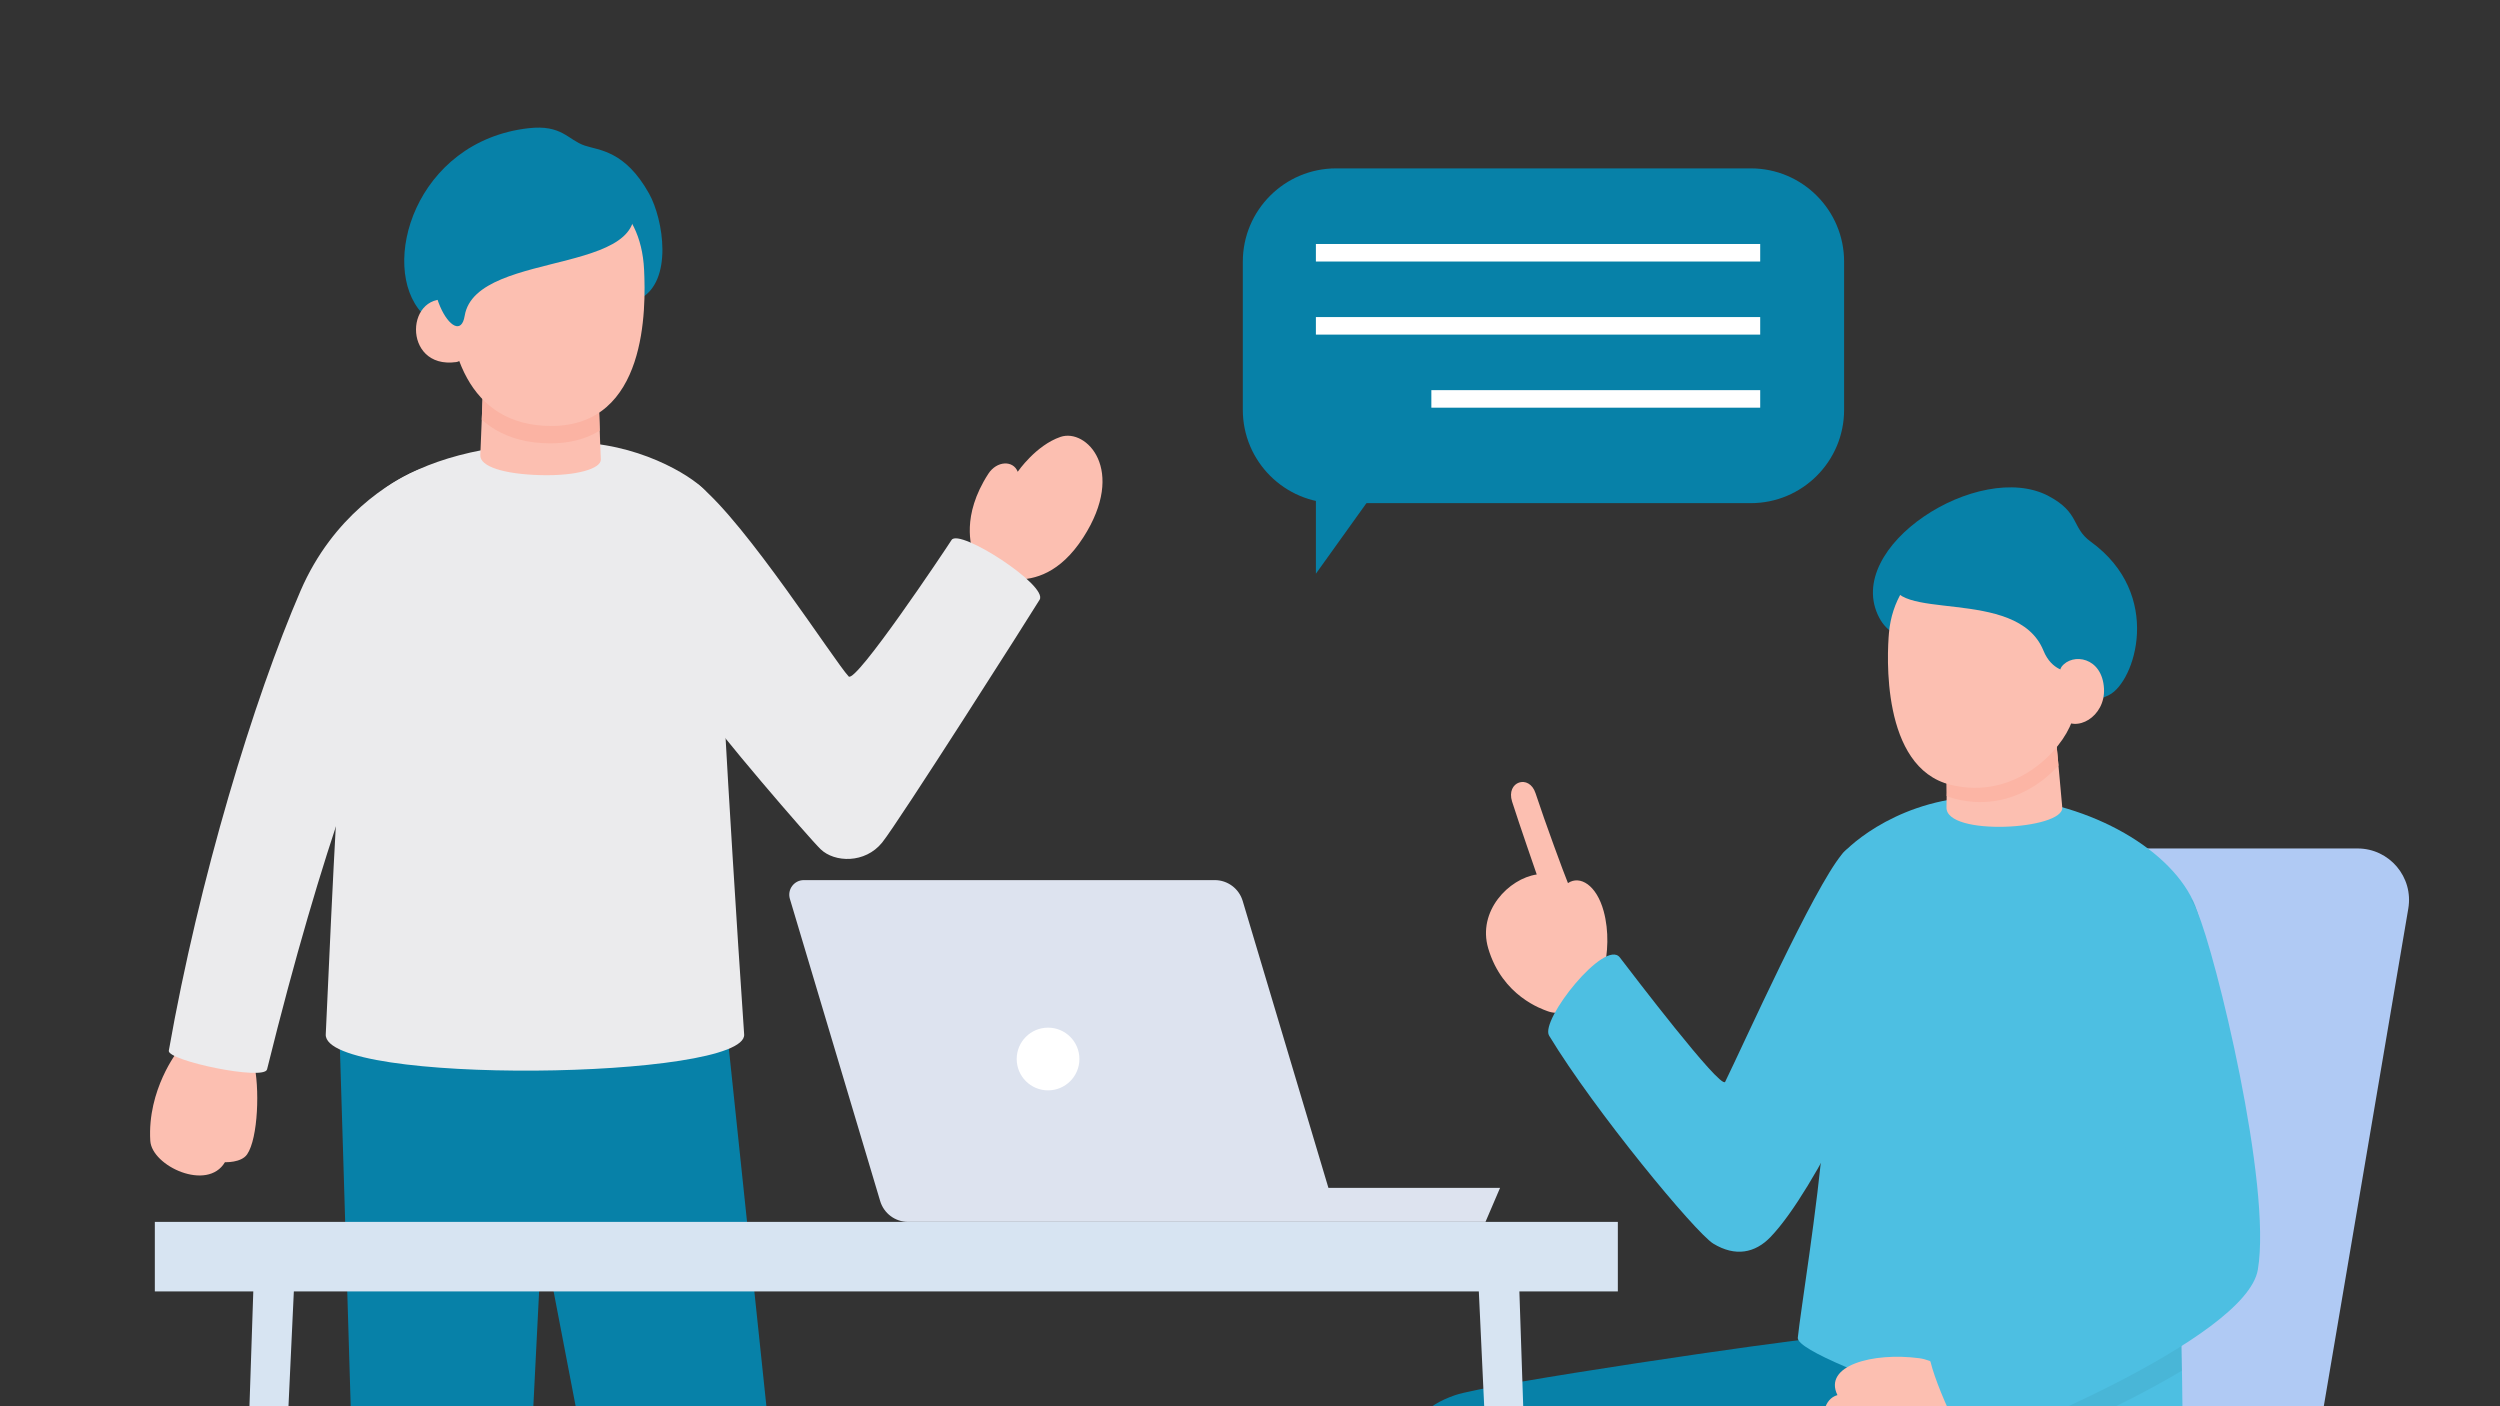
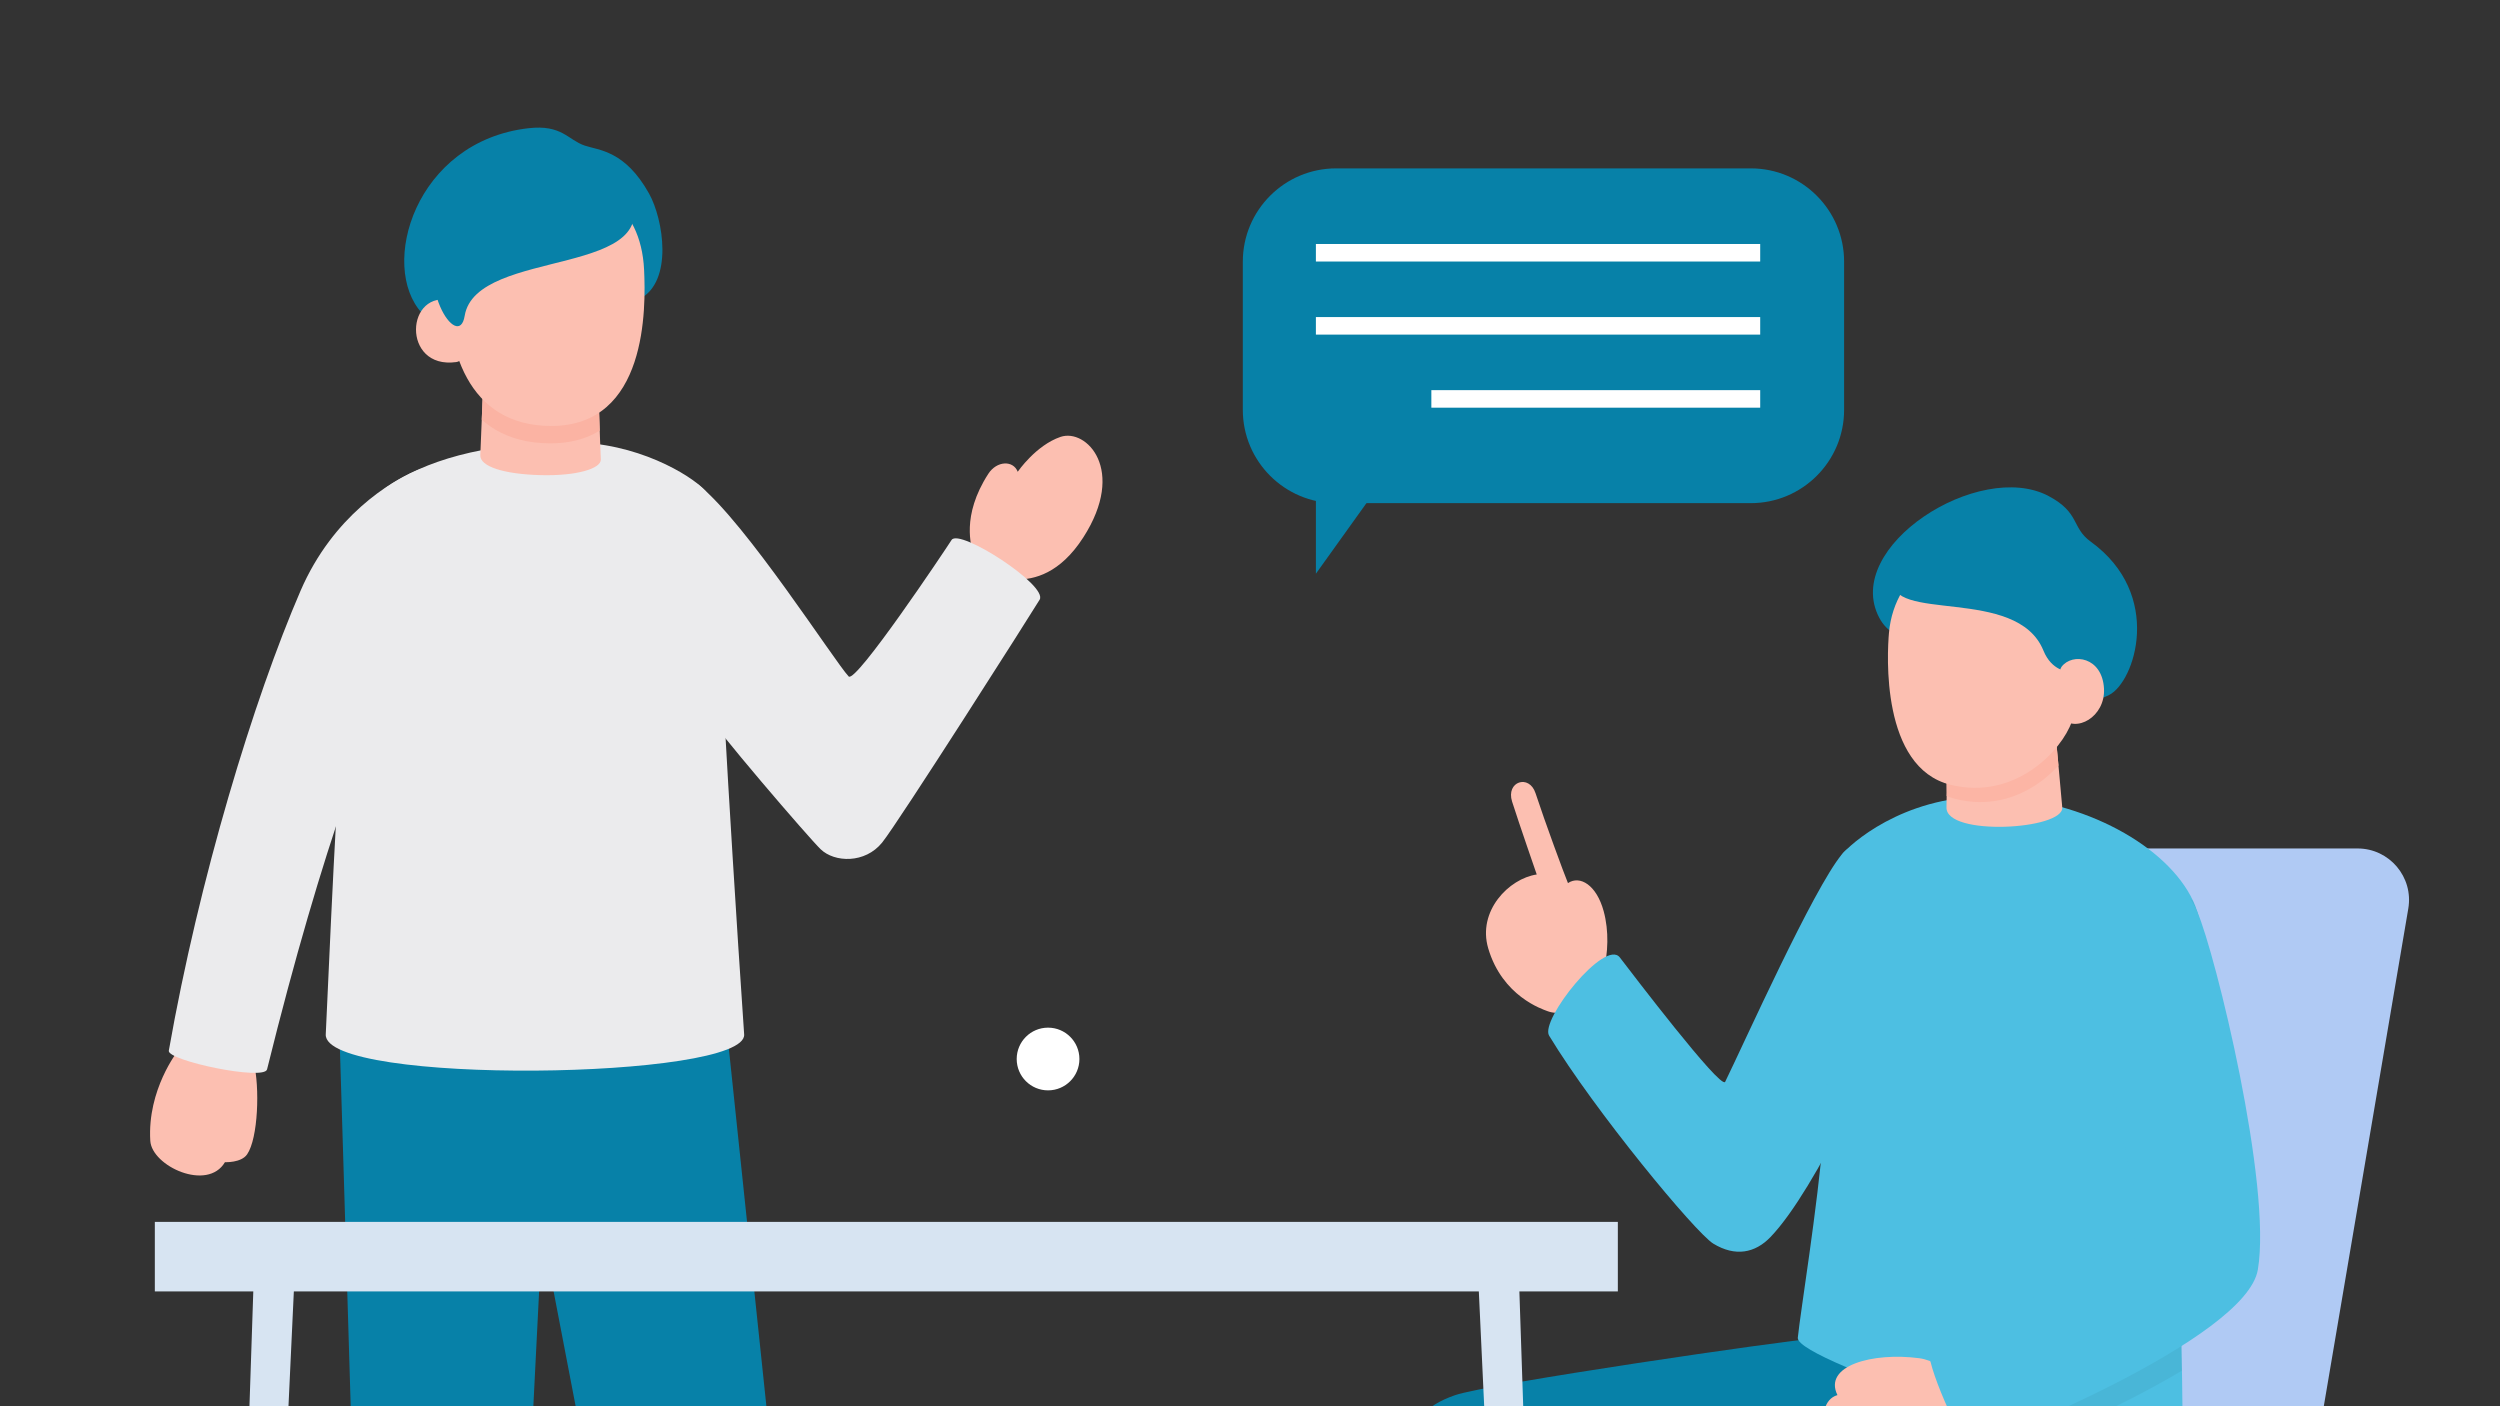
<svg xmlns="http://www.w3.org/2000/svg" width="1200" height="675" viewBox="0 0 1200 675">
  <rect x="0" y="0" width="1200" height="675" fill="#333333" stroke="none" />
  <defs>
    <clipPath id="clippath">
      <rect width="1200" height="675" style="fill: none;" />
    </clipPath>
    <clipPath id="clippath-1">
      <path d="M232.131,177.508c-.048,4.89-1.188,30.462-1.585,40.987-.409,10.838,58.301,10.672,57.852,2.026-.411-7.898-1.21-36.875-1.549-42.52-.338-5.646-54.67-5.382-54.718-.493Z" style="fill: none;" />
    </clipPath>
    <clipPath id="clippath-2">
      <path d="M961.09,382.535c43.318,2.856,82.101,25.96,92.609,52.229,12.6,31.499-9.563,97.661-8.636,122.694.927,25.033,2.625,112.333,2.627,126.861.001,6.491-84.215-.927-119.447-12.516-26.615-8.755-65.89-23.819-65.299-29.669,1.298-12.862,9.425-61.809,12.516-99.513,5.26-64.173,2.066-125.355,9.272-133.195,6.822-7.422,34.173-29.674,76.358-26.892Z" style="fill: none;" />
    </clipPath>
    <clipPath id="clippath-3">
      <path d="M934.281,358.55c-.122,8.223.344,20.043.033,28.958-.492,14.1,56.547,10.788,55.567,0-1.014-11.163-2.946-32.788-3.647-39.639-.606-5.925-51.793-.139-51.953,10.681Z" style="fill: none;" />
    </clipPath>
  </defs>
  <g style="isolation: isolate;">
    <g id="_レイヤー_2" data-name="レイヤー 2">
      <g id="_レイヤー_1-2" data-name="レイヤー 1">
        <g>
          <path d="M641.331,80.823h199.059c24.715,0,44.781,20.066,44.781,44.781v71.125c0,24.715-20.066,44.781-44.781,44.781h-199.059c-24.715,0-44.78-20.065-44.78-44.78v-71.126c0-24.715,20.065-44.78,44.78-44.78Z" transform="translate(1481.723 322.331) rotate(180)" style="fill: #0781a8;" />
          <polyline points="668.611 223.749 631.628 275.383 631.628 223.749" style="fill: #0781a8;" />
          <rect x="631.628" y="117.115" width="213.268" height="8.418" style="fill: #fff;" />
          <rect x="631.628" y="152.192" width="213.268" height="8.418" style="fill: #fff;" />
          <rect x="687.05" y="187.269" width="157.847" height="8.418" style="fill: #fff;" />
        </g>
        <g style="clip-path: url(#clippath);">
          <g>
            <g>
              <path d="M85.397,504.428s-14.746,18.525-13.258,43.161c.733,12.131,27.445,24.518,35.836,10.256,0,0,7.782.387,10.63-3.74,5.298-7.676,6.177-32.235,3.152-44.349-1.761-7.053-28.204-13.74-36.358-5.328Z" style="fill: #fcbfb1;" />
              <path d="M467.066,265.43c-.674-2.922-5.887-17.552,7.317-37.995,4.075-6.308,11.957-6.605,14.125-.99,0,0,8.701-12.717,20.562-16.744,12.347-4.193,31.815,15.752,10.922,48.249-11.199,17.419-23.64,20.287-32.072,20.212-8.642-.076-19.897-8.586-20.853-12.732Z" style="fill: #fcbfb1;" />
              <path d="M338.728,397.395s57.451,545.527,58.488,562.255c.437,7.05-63.059,8.92-64.924,1.458-3.259-13.037-104.315-531.786-106.608-558.041-2.294-26.255,109.944-44.315,113.045-5.672Z" style="fill: #0781a8;" />
              <path d="M266.556,465.153c-.384,8.169-24.543,484.899-24.607,497.509-.021,4.313-64.587,5.442-64.893-.001-.506-8.994-13.791-462.058-14.921-490.892-1.76-44.928,105.95-39.179,104.421-6.616Z" style="fill: #0781a8;" />
              <path d="M273.651,212.325c31.735-.114,57.69,15.479,64.905,23.18,12.005,12.815,6.174,52.391,9.736,118.968.927,17.331,5.1,86.872,8.901,142.041,1.501,21.79-201.944,24.564-200.834,0,6.955-153.916,11.815-250.886,29.693-263.018,17.309-11.745,44.793-21.017,87.6-21.172Z" style="fill: #ebebed;" />
              <path d="M335.564,232.956c22.516,18.056,64.896,84.35,71.796,91.743,3.45,3.45,46.07-60.313,49.399-65.514,3.695-5.774,46.409,21.792,42.27,28.662-4.063,6.744-67.687,106.75-75.577,116.552-8.195,10.182-22.847,9.685-29.551,3.228-5.545-5.34-51.113-58.232-58.505-70.06-7.393-11.828-17.047-118.419.17-104.611Z" style="fill: #ebebed;" />
              <path d="M199.321,226.118c-11.474,4.867-39.454,21.33-55.053,57.448-22.511,52.119-48.706,138.178-63.251,220.834-.447,4.767,45.792,14.476,47.172,8.9,26.86-108.566,50.678-169.922,68.519-206.146,14.064-28.553,31.796-93.417,2.614-81.037Z" style="fill: #ebebed;" />
              <path d="M232.131,177.508c-.048,4.89-1.188,30.462-1.585,40.987-.204,5.419,11.282,9.107,28.91,9.57,17.628.464,29.166-3.221,28.942-7.544-.411-7.898-1.21-36.875-1.549-42.52-.338-5.646-54.67-5.382-54.718-.493Z" style="fill: #fcbfb1;" />
              <g style="clip-path: url(#clippath-1);">
                <path d="M310.831,137.818c.903,18.192,1.772,75.171-46.824,74.992-42.024-.154-53.053-37.392-51.89-71.637,1.79-52.737,95.538-67.354,98.714-3.355Z" style="fill: #fbb3a3;" />
              </g>
              <path d="M202.555,150.297c-20.83-22.502-3.374-82.524,51.14-88.755,15.99-1.828,18.935,5.598,26.906,8.322,6.824,2.332,19.322,2.257,30.933,23.025,6.944,12.42,11.744,42.359-4.653,50.709-15.208,7.743-80.975,31.925-104.326,6.699Z" style="fill: #0781a8;" />
              <path d="M309.163,129.473c.863,18.192,1.693,75.171-44.739,74.992-40.154-.154-50.692-37.392-49.581-71.637,1.711-52.737,91.286-67.354,94.32-3.355Z" style="fill: #fcbfb1;" />
              <path d="M217.457,144.373c-22.982-6.28-24.927,33.09,1.542,29.423,8.196-1.136,8.105-26.787-1.542-29.423Z" style="fill: #fcbfb1;" />
              <path d="M301.043,90.286c22.324,43.868-72.537,27.754-78.008,61.355-2.846,17.48-24.873-14.699-11.032-44.401,13.919-29.872,77.065-40.485,89.04-16.954Z" style="fill: #0781a8;" />
            </g>
            <g>
              <path d="M1012.534,407.263h119.088c15.3,0,26.923,13.762,24.361,28.846l-58.43,344.087c-1.977,11.649-12.071,20.173-23.886,20.173h-271.281v-50.684h194.084l16.063-342.421Z" style="fill: #b0caf4;" />
              <g>
                <path d="M742.562,485.261c-2.101-.822-21.423-6.985-28.219-30.06-5.276-17.914,9.925-33.475,23.291-35.449,0,0-8.488-24.468-11.831-34.988-3.07-9.664,8.207-13.341,11.252-4.037,4.395,13.425,13.709,38.714,15.567,43.156,5.757-3.856,13.722.894,17.152,13.526,2.575,9.483,2.153,20.15-.171,29.092-3.243,12.47-16.499,22.885-27.041,18.761Z" style="fill: #fcbfb1;" />
                <path d="M884.137,410.039c-13.704,16.478-46.885,90.502-56.089,109.302-2.555,3.195-44.959-52.498-50.523-59.761-7.099-9.268-38.46,30.081-33.956,37.529,21.75,35.963,70.312,94.665,78.826,99.847,10.532,6.411,20.055,4.548,27.476-3.205,22.369-23.37,52.889-92.624,60.175-109.184,13.202-30.004-8.811-95.089-25.909-74.529Z" style="fill: #4dbfe2;" />
                <path d="M974.218,669.33c4.635,6.181,11.518,70.773-22.169,79.427-33.686,8.653-214.866,10.199-214.866,10.199,0,0-50.066,184.966-54.71,201.5-1.745,6.212-73.236,1.545-72.318-7.42.947-9.243,56.426-228.666,60.574-247.856,4.945-22.869,13.688-30.594,27.595-35.462,15.708-5.498,159.938-26.527,171.985-27.119,14.139-.695,99.271,20.55,103.907,26.731Z" style="fill: #0781a8;" />
                <path d="M1037.264,666.24c4.635,6.181,12.172,68.438-20.026,81.588-29.516,12.054-195.22,12.518-207.434,12.054-2.62,25.497-15.801,192.871-17.386,204.9-1.236,9.378-77.627,6.02-77.262-2.472,1.167-27.197,9.512-201.964,14.524-253.42,1.63-16.739,10.836-25.271,20.088-27.815,24.724-6.799,151.515-25.959,173.149-29.05,11.468-1.638,109.712,8.034,114.348,14.215Z" style="fill: #0781a8;" />
                <path d="M961.09,382.535c43.318,2.856,82.101,25.96,92.609,52.229,12.6,31.499-9.563,97.661-8.636,122.694.927,25.033,2.625,112.333,2.627,126.861.001,6.491-84.215-.927-119.447-12.516-26.615-8.755-65.89-23.819-65.299-29.669,1.298-12.862,9.425-61.809,12.516-99.513,5.26-64.173,2.066-125.355,9.272-133.195,6.822-7.422,34.173-29.674,76.358-26.892Z" style="fill: #4dbfe2;" />
                <g style="clip-path: url(#clippath-2);">
                  <path d="M1062.1,445.002c8.809,20.397,35.951,131.356,29.079,171.882-5.681,33.495-128.857,82.616-137.222,84.842-4.471,1.189-23.648-43.631-19.917-45.521,3.732-1.89,100.276-52.534,101.114-56.643,1.302-6.381-22.557-105.142-27.929-128.174-8.378-35.916,39.252-62.567,54.875-26.386Z" style="mix-blend-mode: multiply; opacity: .05;" />
                </g>
                <path d="M921.148,651.934c-22.256-2.921-46.132,3.569-39.178,17.709-12.981,3.709-6.027,33.843,10.431,35.929,20.858,2.644,45.563-12.588,48.87-21.304,5.971-15.735-6.863-30.594-20.124-32.334Z" style="fill: #fcbfb1;" />
                <path d="M1054.682,437.583c8.808,20.397,35.951,131.357,29.079,171.883-5.681,33.494-128.857,82.616-137.222,84.841-4.471,1.19-23.649-43.631-19.917-45.52,3.732-1.89,100.276-52.534,101.114-56.643,1.302-6.381-22.557-105.142-27.93-128.174-8.377-35.916,39.253-62.567,54.876-26.387Z" style="fill: #4dbfe2;" />
                <path d="M934.281,358.55c-.122,8.223.344,20.043.033,28.958-.492,14.1,56.547,10.788,55.567,0-1.014-11.163-2.946-32.788-3.647-39.639-.606-5.925-51.793-.139-51.953,10.681Z" style="fill: #fcbfb1;" />
                <g style="clip-path: url(#clippath-3);">
                  <path d="M997.006,353.253c-4.777,13.772-27.231,37.954-58.226,30.274-33.469-8.291-30.442-62.858-29.516-73.033,2.725-29.955,31.098-48.514,62.432-36.869,35.739,13.283,32.574,58.688,25.311,79.627Z" style="fill: #fcb5a5;" />
                </g>
                <path d="M902.037,296.505c15.823,30.009,80.417-13.539,91.315,31.675,2.093,8.363,8.852,10.493,19.015,5.411,12.362-6.181,26.27-48.212-8.858-73.627-9.234-6.681-5.048-13.834-20.192-21.87-33.262-17.649-99.205,24.415-81.28,58.41Z" style="fill: #0781a8;" />
                <path d="M994.457,346.409c-4.778,13.773-27.231,37.954-58.226,30.275-33.469-8.292-30.442-62.859-29.517-73.033,2.726-29.956,31.098-48.514,62.433-36.869,35.738,13.283,32.573,58.688,25.311,79.627Z" style="fill: #fcbfb1;" />
                <path d="M908.528,277.653c-2.699,21.785,59.573,3.243,72.317,34.614,4.018,9.889,11.821,10.007,11.821,10.007,2.316,8.947,8.198,12.239,15.045,7.16,11.735-8.704,2.176-68.993-33.301-82.233-23.722-8.854-61.556-4.47-65.883,30.452Z" style="fill: #0781a8;" />
                <path d="M989.556,320.042c5.198-6.848,19.561-4.719,20.363,10.5.715,13.549-13.55,21.623-20.57,13.922-2.452-2.69-2.008-21.505.207-24.423Z" style="fill: #fcbfb1;" />
              </g>
            </g>
            <g>
-               <path d="M637.637,570.169l-41.148-137.722c-1.772-5.93-7.228-9.995-13.417-9.995h-197.218c-4.686,0-8.05,4.517-6.708,9.006l43.339,145.053c1.772,5.931,7.227,9.995,13.417,9.995h277.132l7.002-16.337h-82.398Z" style="fill: #dde3ef;" />
              <g>
                <polygon points="121.98 1027.805 107.962 1027.805 121.981 607.881 141.605 607.881 121.98 1027.805" style="fill: #d7e4f2;" />
                <polygon points="728.901 1027.805 742.919 1027.805 728.9 607.881 709.276 607.881 728.901 1027.805" style="fill: #d7e4f2;" />
                <rect x="74.318" y="586.506" width="702.245" height="33.377" style="fill: #d7e4f2;" />
              </g>
              <path d="M518.119,508.323c0,8.314-6.74,15.053-15.053,15.053-8.313,0-15.053-6.74-15.053-15.053s6.74-15.053,15.053-15.053c8.314,0,15.053,6.74,15.053,15.053Z" style="fill: #fff;" />
            </g>
          </g>
        </g>
      </g>
    </g>
  </g>
</svg>